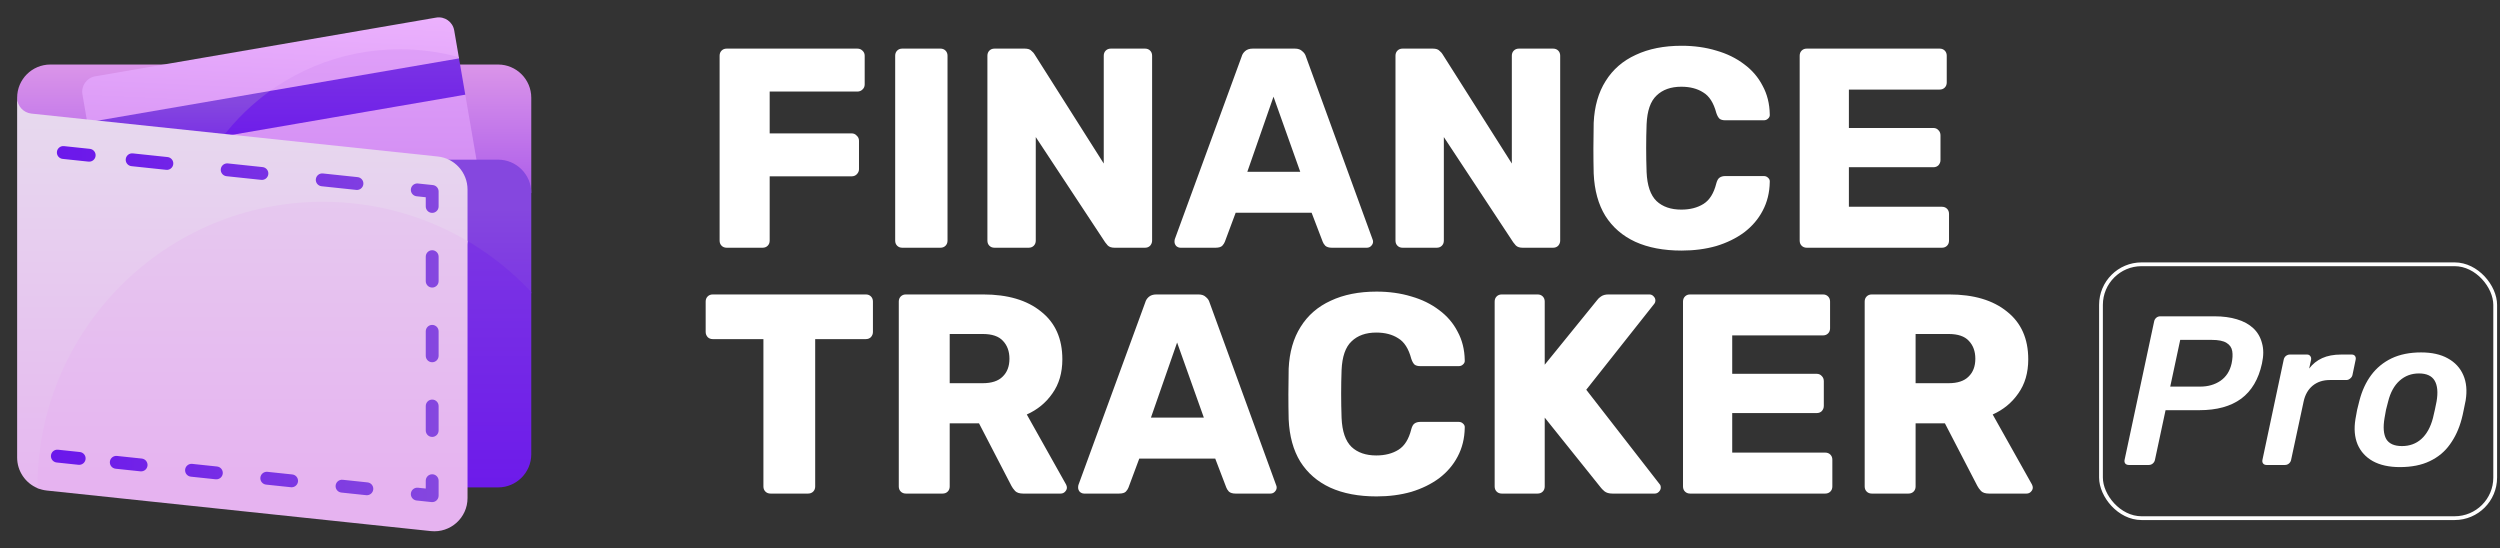
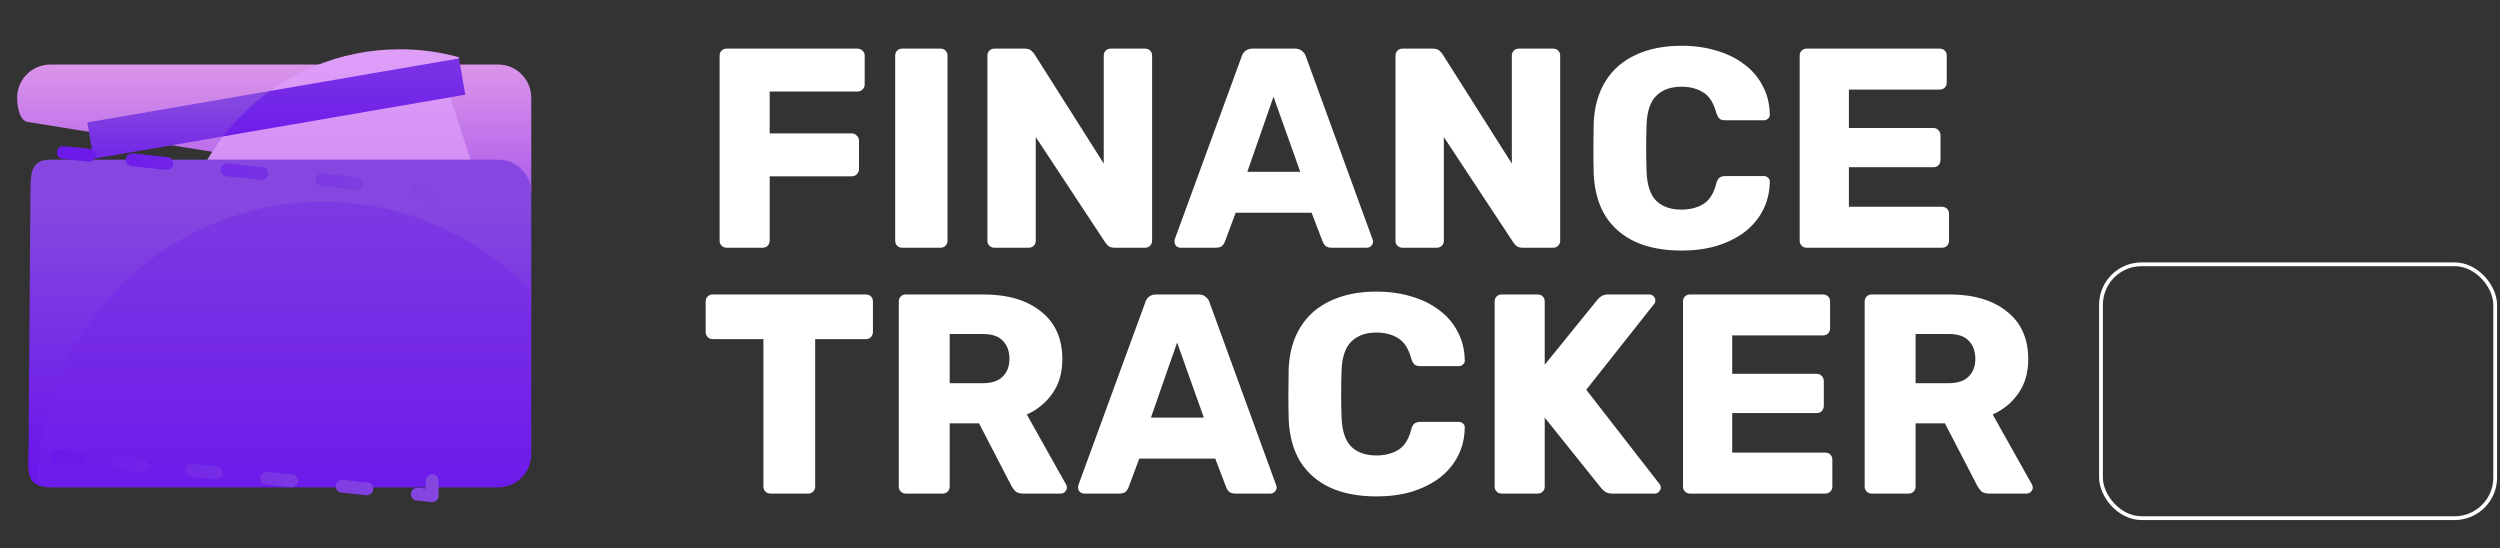
<svg xmlns="http://www.w3.org/2000/svg" width="661" height="145" viewBox="0 0 661 145" fill="none">
  <rect x="0" y="0" width="661" height="145" fill="#333333" stroke="none" />
  <path d="M140.469 25.84V50.99L117.539 58.173L118.369 50.221L7.458 32.263C5.313 32.037 4.531 28.701 4.531 25.84C4.531 20.991 8.462 17.061 13.31 17.061H131.689C136.538 17.061 140.469 20.991 140.469 25.84Z" fill="url(#paint0_linear_3581_256)" />
-   <path d="M46.794 70.783L34.252 72.943C32.003 73.331 29.866 71.822 29.479 69.573L21.795 24.951C21.408 22.703 22.917 20.566 25.166 20.179L115.316 4.654C117.565 4.267 119.702 5.776 120.089 8.025L121.31 15.112C121.31 15.112 122.406 54.749 114.269 56.669C91.23 62.106 46.794 70.783 46.794 70.783Z" fill="url(#paint1_linear_3581_256)" />
-   <path d="M46.794 70.783L124.402 57.418C126.651 57.031 128.16 54.894 127.773 52.645L123.018 25.035L118.765 24.757L119.803 18.119L121.366 15.441L121.309 15.112C116.347 13.755 111.125 13.027 105.732 13.027C73.574 13.027 47.432 38.777 46.794 70.783Z" fill="url(#paint2_linear_3581_256)" />
+   <path d="M46.794 70.783L124.402 57.418C126.651 57.031 128.16 54.894 127.773 52.645L118.765 24.757L119.803 18.119L121.366 15.441L121.309 15.112C116.347 13.755 111.125 13.027 105.732 13.027C73.574 13.027 47.432 38.777 46.794 70.783Z" fill="url(#paint2_linear_3581_256)" />
  <path d="M58.987 36.062L24.724 41.962L23.072 32.368L71.415 24.043L111.065 24.805L58.987 36.062Z" fill="url(#paint3_linear_3581_256)" />
  <path d="M123.019 25.035L121.367 15.44L71.415 24.042C66.707 27.419 62.518 31.473 58.987 36.061L123.019 25.035Z" fill="url(#paint4_linear_3581_256)" />
  <path d="M9.915 128.19C6.753 126.862 7.547 122.541 7.547 118.896L8.047 50.223C8.047 45.374 8.462 42.212 13.31 42.212H131.689C136.538 42.212 140.469 46.142 140.469 50.991V77.212C140.469 77.212 134.404 122.135 124.889 123.046C90.433 126.343 10.734 128.533 9.915 128.19Z" fill="url(#paint5_linear_3581_256)" />
  <path d="M140.469 77.212C126.697 62.525 107.12 53.346 85.397 53.346C43.922 53.346 10.264 86.796 9.916 128.189C10.96 128.627 12.107 128.87 13.311 128.87H131.69C136.539 128.87 140.469 124.939 140.469 120.091V77.212Z" fill="url(#paint6_linear_3581_256)" />
-   <path d="M123.615 50.113V63.727C123.615 63.727 113.676 133.661 99.674 133.488C66.48 133.076 10.454 129.292 9.909 129.063C6.726 127.726 4.531 124.582 4.531 120.968V25.84C4.531 27.998 6.16 29.808 8.306 30.034L115.758 41.382C120.225 41.854 123.615 45.621 123.615 50.113Z" fill="url(#paint7_linear_3581_256)" />
-   <path d="M85.396 53.346C43.705 53.346 9.907 87.143 9.907 128.835C9.907 128.911 9.91 128.987 9.91 129.063C10.684 129.388 11.515 129.608 12.389 129.7L113.914 140.42C119.099 140.967 123.615 136.903 123.615 131.689V63.728C112.405 57.133 99.344 53.346 85.396 53.346Z" fill="url(#paint8_linear_3581_256)" />
  <path d="M15.34 118.904L21.116 119.514C22.053 119.613 22.731 120.456 22.627 121.392C22.523 122.321 21.689 122.992 20.759 122.894L14.983 122.284C14.05 122.185 13.373 121.349 13.472 120.415C13.57 119.482 14.406 118.806 15.34 118.904Z" fill="url(#paint9_linear_3581_256)" />
  <path d="M96.821 130.925L90.252 130.232C89.319 130.133 88.642 129.297 88.741 128.364C88.839 127.43 89.676 126.754 90.609 126.852L97.178 127.546C98.111 127.644 98.787 128.481 98.689 129.414C98.59 130.347 97.754 131.024 96.821 130.925ZM76.925 128.825L70.356 128.131C69.423 128.033 68.746 127.196 68.845 126.263C68.943 125.33 69.78 124.653 70.713 124.751L77.281 125.445C78.215 125.544 78.891 126.38 78.793 127.313C78.694 128.246 77.858 128.923 76.925 128.825ZM57.029 126.724L50.46 126.03C49.527 125.931 48.85 125.095 48.949 124.162C49.047 123.229 49.884 122.552 50.817 122.65L57.385 123.344C58.319 123.442 58.995 124.279 58.897 125.212C58.798 126.145 57.962 126.822 57.029 126.724ZM37.132 124.623L30.564 123.929C29.631 123.831 28.954 122.994 29.052 122.061C29.151 121.128 29.988 120.451 30.921 120.55L37.489 121.243C38.422 121.342 39.099 122.178 39.001 123.111C38.902 124.045 38.066 124.721 37.132 124.623Z" fill="url(#paint10_linear_3581_256)" />
  <path d="M114.091 132.749L110.148 132.333C109.215 132.234 108.538 131.398 108.636 130.465C108.735 129.531 109.572 128.855 110.505 128.953L112.57 129.171V127.095C112.57 126.156 113.331 125.396 114.269 125.396C115.208 125.396 115.969 126.156 115.969 127.095V131.06C115.969 132.069 115.094 132.855 114.091 132.749Z" fill="url(#paint11_linear_3581_256)" />
-   <path d="M114.27 115.522C113.331 115.522 112.57 114.762 112.57 113.823V107.349C112.57 106.41 113.331 105.65 114.27 105.65C115.208 105.65 115.969 106.41 115.969 107.349V113.823C115.969 114.762 115.208 115.522 114.27 115.522ZM114.27 95.777C113.331 95.777 112.57 95.016 112.57 94.078V87.603C112.57 86.665 113.331 85.904 114.27 85.904C115.208 85.904 115.969 86.665 115.969 87.603V94.078C115.969 95.016 115.208 95.777 114.27 95.777ZM114.27 76.032C113.331 76.032 112.57 75.271 112.57 74.332V67.858C112.57 66.92 113.331 66.159 114.27 66.159C115.208 66.159 115.969 66.92 115.969 67.858V74.332C115.969 75.271 115.208 76.032 114.27 76.032Z" fill="url(#paint12_linear_3581_256)" />
  <path d="M114.269 56.286C113.331 56.286 112.57 55.526 112.57 54.587V52.152L110.148 51.896C109.215 51.797 108.538 50.961 108.636 50.028C108.735 49.095 109.571 48.418 110.505 48.516L114.448 48.932C115.312 49.024 115.969 49.753 115.969 50.622V54.587C115.969 55.526 115.208 56.286 114.269 56.286Z" fill="url(#paint13_linear_3581_256)" />
  <path d="M94.204 50.212L85.019 49.242C84.085 49.144 83.409 48.307 83.507 47.374C83.606 46.441 84.442 45.764 85.376 45.863L94.561 46.833C95.494 46.931 96.171 47.768 96.072 48.701C95.974 49.634 95.137 50.311 94.204 50.212ZM69.074 47.558L59.888 46.588C58.955 46.489 58.278 45.653 58.377 44.72C58.476 43.786 59.312 43.11 60.245 43.208L69.431 44.179C70.364 44.277 71.041 45.114 70.942 46.047C70.844 46.98 70.007 47.657 69.074 47.558ZM43.944 44.904L34.758 43.934C33.825 43.836 33.148 42.999 33.247 42.066C33.345 41.133 34.182 40.456 35.115 40.554L44.3 41.525C45.234 41.623 45.91 42.459 45.812 43.393C45.713 44.326 44.877 45.003 43.944 44.904Z" fill="url(#paint14_linear_3581_256)" />
  <path d="M16.916 38.633L23.761 39.355C24.701 39.454 25.38 40.303 25.27 41.242C25.163 42.167 24.33 42.833 23.404 42.735L16.559 42.012C15.626 41.914 14.949 41.077 15.048 40.144C15.146 39.211 15.983 38.534 16.916 38.633Z" fill="url(#paint15_linear_3581_256)" />
  <path d="M192.145 65.5C191.594 65.5 191.142 65.325 190.791 64.974C190.44 64.623 190.265 64.171 190.265 63.62V14.732C190.265 14.18 190.44 13.729 190.791 13.378C191.142 13.027 191.594 12.852 192.145 12.852H226.667C227.219 12.852 227.67 13.027 228.021 13.378C228.422 13.729 228.623 14.18 228.623 14.732V22.328C228.623 22.88 228.422 23.331 228.021 23.682C227.67 24.033 227.219 24.209 226.667 24.209H203.502V35.265H225.163C225.715 35.265 226.166 35.465 226.517 35.867C226.918 36.218 227.119 36.669 227.119 37.22V44.742C227.119 45.243 226.918 45.694 226.517 46.095C226.166 46.446 225.715 46.622 225.163 46.622H203.502V63.62C203.502 64.171 203.327 64.623 202.976 64.974C202.625 65.325 202.173 65.5 201.622 65.5H192.145ZM238.565 65.5C238.013 65.5 237.562 65.325 237.211 64.974C236.86 64.623 236.685 64.171 236.685 63.62V14.732C236.685 14.18 236.86 13.729 237.211 13.378C237.562 13.027 238.013 12.852 238.565 12.852H248.643C249.195 12.852 249.646 13.027 249.997 13.378C250.348 13.729 250.524 14.18 250.524 14.732V63.62C250.524 64.171 250.348 64.623 249.997 64.974C249.646 65.325 249.195 65.5 248.643 65.5H238.565ZM262.95 65.5C262.398 65.5 261.947 65.325 261.596 64.974C261.245 64.623 261.07 64.171 261.07 63.62V14.732C261.07 14.18 261.245 13.729 261.596 13.378C261.947 13.027 262.398 12.852 262.95 12.852H270.923C271.775 12.852 272.377 13.052 272.728 13.453C273.129 13.804 273.379 14.08 273.48 14.281L291.831 43.237V14.732C291.831 14.18 292.007 13.729 292.358 13.378C292.709 13.027 293.16 12.852 293.712 12.852H302.737C303.289 12.852 303.74 13.027 304.091 13.378C304.442 13.729 304.617 14.18 304.617 14.732V63.62C304.617 64.121 304.442 64.572 304.091 64.974C303.74 65.325 303.289 65.5 302.737 65.5H294.689C293.887 65.5 293.286 65.299 292.884 64.898C292.533 64.497 292.308 64.221 292.207 64.071L273.856 36.243V63.62C273.856 64.171 273.68 64.623 273.329 64.974C272.978 65.325 272.527 65.5 271.975 65.5H262.95ZM312.12 65.5C311.719 65.5 311.343 65.35 310.992 65.049C310.691 64.698 310.54 64.322 310.54 63.921C310.54 63.67 310.565 63.444 310.616 63.244L328.29 14.958C328.441 14.406 328.742 13.93 329.193 13.529C329.694 13.077 330.371 12.852 331.224 12.852H342.355C343.207 12.852 343.859 13.077 344.31 13.529C344.812 13.93 345.138 14.406 345.288 14.958L362.888 63.244C362.988 63.444 363.038 63.67 363.038 63.921C363.038 64.322 362.863 64.698 362.512 65.049C362.211 65.35 361.835 65.5 361.384 65.5H352.133C351.38 65.5 350.804 65.325 350.403 64.974C350.052 64.572 349.826 64.221 349.726 63.921L346.792 56.249H326.711L323.853 63.921C323.753 64.221 323.527 64.572 323.176 64.974C322.825 65.325 322.223 65.5 321.371 65.5H312.12ZM329.795 45.418H343.784L336.714 25.562L329.795 45.418ZM370.847 65.5C370.295 65.5 369.844 65.325 369.493 64.974C369.142 64.623 368.966 64.171 368.966 63.62V14.732C368.966 14.18 369.142 13.729 369.493 13.378C369.844 13.027 370.295 12.852 370.847 12.852H378.819C379.672 12.852 380.273 13.052 380.624 13.453C381.025 13.804 381.276 14.08 381.376 14.281L399.728 43.237V14.732C399.728 14.18 399.904 13.729 400.255 13.378C400.606 13.027 401.057 12.852 401.608 12.852H410.634C411.185 12.852 411.637 13.027 411.988 13.378C412.339 13.729 412.514 14.18 412.514 14.732V63.62C412.514 64.121 412.339 64.572 411.988 64.974C411.637 65.325 411.185 65.5 410.634 65.5H402.586C401.784 65.5 401.182 65.299 400.781 64.898C400.43 64.497 400.204 64.221 400.104 64.071L381.752 36.243V63.62C381.752 64.171 381.577 64.623 381.226 64.974C380.875 65.325 380.424 65.5 379.872 65.5H370.847ZM444.611 66.252C439.847 66.252 435.761 65.475 432.351 63.921C428.992 62.366 426.359 60.085 424.454 57.076C422.599 54.068 421.571 50.332 421.37 45.87C421.32 43.814 421.295 41.608 421.295 39.251C421.295 36.894 421.32 34.638 421.37 32.482C421.571 28.12 422.624 24.434 424.529 21.426C426.435 18.367 429.092 16.061 432.502 14.506C435.911 12.902 439.948 12.1 444.611 12.1C447.92 12.1 450.979 12.526 453.787 13.378C456.595 14.18 459.051 15.384 461.157 16.988C463.263 18.543 464.893 20.448 466.046 22.704C467.25 24.911 467.876 27.418 467.926 30.226C467.977 30.677 467.826 31.053 467.475 31.354C467.174 31.655 466.798 31.805 466.347 31.805H456.193C455.542 31.805 455.04 31.68 454.689 31.429C454.338 31.128 454.037 30.602 453.787 29.85C453.085 27.192 451.931 25.387 450.327 24.434C448.773 23.431 446.842 22.93 444.536 22.93C441.778 22.93 439.597 23.707 437.992 25.262C436.388 26.766 435.51 29.298 435.36 32.858C435.209 36.97 435.209 41.181 435.36 45.494C435.51 49.054 436.388 51.611 437.992 53.165C439.597 54.669 441.778 55.422 444.536 55.422C446.842 55.422 448.798 54.92 450.402 53.917C452.007 52.914 453.135 51.109 453.787 48.502C453.987 47.75 454.263 47.249 454.614 46.998C455.015 46.697 455.542 46.547 456.193 46.547H466.347C466.798 46.547 467.174 46.697 467.475 46.998C467.826 47.299 467.977 47.675 467.926 48.126C467.876 50.934 467.25 53.466 466.046 55.722C464.893 57.929 463.263 59.834 461.157 61.439C459.051 62.993 456.595 64.196 453.787 65.049C450.979 65.851 447.92 66.252 444.611 66.252ZM477.715 65.5C477.164 65.5 476.712 65.325 476.361 64.974C476.01 64.623 475.835 64.171 475.835 63.62V14.732C475.835 14.18 476.01 13.729 476.361 13.378C476.712 13.027 477.164 12.852 477.715 12.852H512.839C513.391 12.852 513.842 13.027 514.193 13.378C514.544 13.729 514.719 14.18 514.719 14.732V21.802C514.719 22.354 514.544 22.805 514.193 23.156C513.842 23.507 513.391 23.682 512.839 23.682H488.847V33.836H511.184C511.736 33.836 512.187 34.036 512.538 34.438C512.889 34.788 513.065 35.24 513.065 35.791V42.335C513.065 42.836 512.889 43.287 512.538 43.689C512.187 44.039 511.736 44.215 511.184 44.215H488.847V54.669H513.441C513.992 54.669 514.444 54.845 514.795 55.196C515.146 55.547 515.321 55.998 515.321 56.55V63.62C515.321 64.171 515.146 64.623 514.795 64.974C514.444 65.325 513.992 65.5 513.441 65.5H477.715ZM203.728 130.5C203.176 130.5 202.725 130.325 202.374 129.974C202.023 129.623 201.847 129.171 201.847 128.62V89.66H188.46C187.908 89.66 187.457 89.484 187.106 89.133C186.755 88.732 186.579 88.281 186.579 87.78V79.732C186.579 79.18 186.755 78.729 187.106 78.378C187.457 78.027 187.908 77.852 188.46 77.852H228.924C229.475 77.852 229.927 78.027 230.278 78.378C230.629 78.729 230.804 79.18 230.804 79.732V87.78C230.804 88.281 230.629 88.732 230.278 89.133C229.927 89.484 229.475 89.66 228.924 89.66H215.536V128.62C215.536 129.171 215.361 129.623 215.01 129.974C214.659 130.325 214.207 130.5 213.656 130.5H203.728ZM239.52 130.5C238.968 130.5 238.517 130.325 238.166 129.974C237.815 129.623 237.639 129.171 237.639 128.62V79.732C237.639 79.18 237.815 78.729 238.166 78.378C238.517 78.027 238.968 77.852 239.52 77.852H259.977C266.446 77.852 271.535 79.356 275.245 82.364C279.006 85.323 280.886 89.535 280.886 95C280.886 98.56 280.009 101.568 278.254 104.025C276.549 106.482 274.293 108.338 271.485 109.591L281.864 128.093C282.014 128.394 282.09 128.67 282.09 128.921C282.09 129.322 281.914 129.698 281.563 130.049C281.262 130.35 280.886 130.5 280.435 130.5H270.507C269.554 130.5 268.852 130.274 268.401 129.823C267.95 129.322 267.624 128.87 267.423 128.469L258.849 111.923H251.102V128.62C251.102 129.171 250.927 129.623 250.576 129.974C250.225 130.325 249.774 130.5 249.222 130.5H239.52ZM251.102 101.318H259.827C262.184 101.318 263.939 100.741 265.092 99.588C266.295 98.435 266.897 96.855 266.897 94.85C266.897 92.894 266.32 91.315 265.167 90.111C264.064 88.908 262.284 88.306 259.827 88.306H251.102V101.318ZM286.633 130.5C286.232 130.5 285.856 130.35 285.505 130.049C285.204 129.698 285.054 129.322 285.054 128.921C285.054 128.67 285.079 128.444 285.129 128.244L302.804 79.958C302.954 79.406 303.255 78.93 303.706 78.529C304.207 78.077 304.884 77.852 305.737 77.852H316.868C317.721 77.852 318.372 78.077 318.824 78.529C319.325 78.93 319.651 79.406 319.801 79.958L337.401 128.244C337.501 128.444 337.551 128.67 337.551 128.921C337.551 129.322 337.376 129.698 337.025 130.049C336.724 130.35 336.348 130.5 335.897 130.5H326.646C325.894 130.5 325.317 130.325 324.916 129.974C324.565 129.572 324.339 129.221 324.239 128.921L321.306 121.249H301.224L298.366 128.921C298.266 129.221 298.04 129.572 297.689 129.974C297.338 130.325 296.736 130.5 295.884 130.5H286.633ZM304.308 110.418H318.297L311.227 90.562L304.308 110.418ZM363.964 131.252C359.2 131.252 355.114 130.475 351.704 128.921C348.345 127.366 345.712 125.085 343.807 122.076C341.952 119.068 340.924 115.332 340.723 110.87C340.673 108.814 340.648 106.608 340.648 104.251C340.648 101.894 340.673 99.638 340.723 97.482C340.924 93.12 341.977 89.434 343.882 86.426C345.788 83.367 348.445 81.061 351.855 79.506C355.264 77.902 359.301 77.1 363.964 77.1C367.273 77.1 370.332 77.526 373.14 78.378C375.947 79.18 378.404 80.384 380.51 81.988C382.616 83.543 384.246 85.448 385.399 87.704C386.602 89.911 387.229 92.418 387.279 95.226C387.33 95.677 387.179 96.053 386.828 96.354C386.527 96.655 386.151 96.805 385.7 96.805H375.546C374.894 96.805 374.393 96.68 374.042 96.429C373.691 96.128 373.39 95.602 373.14 94.85C372.438 92.192 371.284 90.387 369.68 89.434C368.125 88.431 366.195 87.93 363.888 87.93C361.131 87.93 358.95 88.707 357.345 90.262C355.741 91.766 354.863 94.298 354.713 97.858C354.562 101.97 354.562 106.181 354.713 110.494C354.863 114.054 355.741 116.611 357.345 118.165C358.95 119.669 361.131 120.422 363.888 120.422C366.195 120.422 368.15 119.92 369.755 118.917C371.36 117.915 372.488 116.109 373.14 113.502C373.34 112.75 373.616 112.249 373.967 111.998C374.368 111.697 374.894 111.547 375.546 111.547H385.7C386.151 111.547 386.527 111.697 386.828 111.998C387.179 112.299 387.33 112.675 387.279 113.126C387.229 115.934 386.602 118.466 385.399 120.722C384.246 122.929 382.616 124.834 380.51 126.439C378.404 127.993 375.947 129.196 373.14 130.049C370.332 130.851 367.273 131.252 363.964 131.252ZM397.068 130.5C396.517 130.5 396.065 130.325 395.714 129.974C395.363 129.623 395.188 129.171 395.188 128.62V79.732C395.188 79.18 395.363 78.729 395.714 78.378C396.065 78.027 396.517 77.852 397.068 77.852H406.545C407.096 77.852 407.548 78.027 407.899 78.378C408.25 78.729 408.425 79.18 408.425 79.732V96.429L422.339 79.281C422.54 78.98 422.866 78.679 423.317 78.378C423.818 78.027 424.47 77.852 425.273 77.852H436.103C436.554 77.852 436.93 78.027 437.231 78.378C437.532 78.679 437.682 79.03 437.682 79.431C437.682 79.782 437.582 80.083 437.382 80.334L419.406 103.048L438.811 128.018C439.011 128.219 439.112 128.519 439.112 128.921C439.112 129.322 438.936 129.698 438.585 130.049C438.284 130.35 437.933 130.5 437.532 130.5H426.326C425.423 130.5 424.721 130.299 424.22 129.898C423.768 129.497 423.467 129.196 423.317 128.996L408.425 110.418V128.62C408.425 129.171 408.25 129.623 407.899 129.974C407.548 130.325 407.096 130.5 406.545 130.5H397.068ZM446.867 130.5C446.315 130.5 445.864 130.325 445.513 129.974C445.162 129.623 444.986 129.171 444.986 128.62V79.732C444.986 79.18 445.162 78.729 445.513 78.378C445.864 78.027 446.315 77.852 446.867 77.852H481.991C482.542 77.852 482.993 78.027 483.344 78.378C483.695 78.729 483.871 79.18 483.871 79.732V86.802C483.871 87.353 483.695 87.805 483.344 88.156C482.993 88.507 482.542 88.682 481.991 88.682H457.998V98.836H480.336C480.887 98.836 481.339 99.036 481.69 99.438C482.041 99.788 482.216 100.24 482.216 100.791V107.335C482.216 107.836 482.041 108.287 481.69 108.689C481.339 109.04 480.887 109.215 480.336 109.215H457.998V119.669H482.592C483.144 119.669 483.595 119.845 483.946 120.196C484.297 120.547 484.473 120.998 484.473 121.55V128.62C484.473 129.171 484.297 129.623 483.946 129.974C483.595 130.325 483.144 130.5 482.592 130.5H446.867ZM494.902 130.5C494.351 130.5 493.899 130.325 493.548 129.974C493.197 129.623 493.022 129.171 493.022 128.62V79.732C493.022 79.18 493.197 78.729 493.548 78.378C493.899 78.027 494.351 77.852 494.902 77.852H515.36C521.828 77.852 526.917 79.356 530.628 82.364C534.389 85.323 536.269 89.535 536.269 95C536.269 98.56 535.391 101.568 533.636 104.025C531.932 106.482 529.675 108.338 526.867 109.591L537.247 128.093C537.397 128.394 537.472 128.67 537.472 128.921C537.472 129.322 537.297 129.698 536.946 130.049C536.645 130.35 536.269 130.5 535.818 130.5H525.89C524.937 130.5 524.235 130.274 523.784 129.823C523.332 129.322 523.006 128.87 522.806 128.469L514.232 111.923H506.485V128.62C506.485 129.171 506.309 129.623 505.958 129.974C505.607 130.325 505.156 130.5 504.605 130.5H494.902ZM506.485 101.318H515.209C517.566 101.318 519.321 100.741 520.474 99.588C521.678 98.435 522.279 96.855 522.279 94.85C522.279 92.894 521.703 91.315 520.55 90.111C519.446 88.908 517.666 88.306 515.209 88.306H506.485V101.318Z" fill="white" />
  <rect x="555.5" y="69.877" width="104.23" height="67.123" rx="10.73" stroke="white" />
-   <path d="M562.861 122.938C562.449 122.938 562.131 122.807 561.907 122.545C561.72 122.283 561.663 121.965 561.738 121.591L569.543 85.037C569.618 84.626 569.805 84.289 570.105 84.027C570.404 83.765 570.76 83.634 571.171 83.634H585.546C587.754 83.634 589.72 83.896 591.441 84.42C593.201 84.944 594.642 85.73 595.765 86.778C596.888 87.826 597.655 89.136 598.067 90.709C598.516 92.243 598.516 94.04 598.067 96.099C597.169 100.254 595.334 103.361 592.564 105.42C589.794 107.441 586.126 108.452 581.559 108.452H572.575L569.768 121.591C569.693 121.965 569.506 122.283 569.206 122.545C568.907 122.807 568.551 122.938 568.139 122.938H562.861ZM573.81 102.219H581.728C583.786 102.219 585.564 101.714 587.062 100.703C588.597 99.655 589.588 98.12 590.038 96.099C590.3 94.826 590.356 93.741 590.206 92.842C590.056 91.906 589.551 91.176 588.69 90.652C587.867 90.128 586.556 89.866 584.76 89.866H576.449L573.81 102.219ZM599.255 122.938C598.881 122.938 598.581 122.807 598.357 122.545C598.169 122.283 598.113 121.965 598.188 121.591L603.803 95.144C603.878 94.733 604.065 94.396 604.365 94.134C604.702 93.872 605.057 93.741 605.431 93.741H609.98C610.354 93.741 610.635 93.872 610.822 94.134C611.046 94.396 611.121 94.733 611.046 95.144L610.541 97.447C611.44 96.249 612.581 95.332 613.966 94.695C615.351 94.059 617.036 93.741 619.02 93.741H621.771C622.183 93.741 622.482 93.872 622.669 94.134C622.857 94.396 622.913 94.714 622.838 95.088L621.996 99.131C621.921 99.505 621.715 99.823 621.378 100.086C621.079 100.348 620.742 100.479 620.367 100.479H615.988C614.191 100.479 612.675 100.984 611.44 101.995C610.242 103.005 609.456 104.39 609.081 106.15L605.768 121.591C605.694 121.965 605.506 122.283 605.207 122.545C604.907 122.807 604.552 122.938 604.14 122.938H599.255ZM634.514 123.5C631.669 123.5 629.292 122.976 627.383 121.928C625.511 120.88 624.164 119.401 623.34 117.492C622.554 115.583 622.367 113.356 622.779 110.81C622.891 110.136 623.041 109.313 623.228 108.34C623.452 107.366 623.658 106.543 623.846 105.869C624.519 103.286 625.549 101.059 626.934 99.187C628.356 97.278 630.153 95.799 632.324 94.751C634.533 93.703 637.134 93.179 640.129 93.179C642.974 93.179 645.332 93.703 647.204 94.751C649.113 95.799 650.479 97.278 651.303 99.187C652.126 101.059 652.332 103.286 651.92 105.869C651.771 106.543 651.602 107.366 651.415 108.34C651.228 109.313 651.041 110.136 650.854 110.81C650.18 113.356 649.15 115.583 647.765 117.492C646.418 119.401 644.64 120.88 642.431 121.928C640.26 122.976 637.621 123.5 634.514 123.5ZM635.075 117.941C637.097 117.941 638.8 117.324 640.185 116.088C641.608 114.815 642.637 112.963 643.273 110.529C643.423 109.968 643.592 109.238 643.779 108.34C643.966 107.441 644.116 106.711 644.228 106.15C644.64 103.754 644.471 101.92 643.723 100.647C642.974 99.374 641.589 98.738 639.567 98.738C637.584 98.738 635.88 99.374 634.458 100.647C633.035 101.92 632.025 103.754 631.426 106.15C631.276 106.711 631.089 107.441 630.864 108.34C630.677 109.238 630.546 109.968 630.471 110.529C630.059 112.963 630.209 114.815 630.92 116.088C631.669 117.324 633.054 117.941 635.075 117.941Z" fill="white" />
  <defs>
    <linearGradient id="paint0_linear_3581_256" x1="72.5" y1="68.538" x2="72.5" y2="11.36" gradientUnits="userSpaceOnUse">
      <stop stop-color="#9540EB" />
      <stop offset="0.999" stop-color="#E29EE9" />
    </linearGradient>
    <linearGradient id="paint1_linear_3581_256" x1="69.891" y1="60.872" x2="72.964" y2="-6.296" gradientUnits="userSpaceOnUse">
      <stop offset="0.001" stop-color="#CD85F1" />
      <stop offset="0.999" stop-color="#F0B8FF" />
    </linearGradient>
    <linearGradient id="paint2_linear_3581_256" x1="87.314" y1="64.094" x2="87.314" y2="-37.11" gradientUnits="userSpaceOnUse">
      <stop offset="0.001" stop-color="#CD85F1" />
      <stop offset="0.999" stop-color="#F0B8FF" />
    </linearGradient>
    <linearGradient id="paint3_linear_3581_256" x1="67.069" y1="48.442" x2="67.069" y2="27.087" gradientUnits="userSpaceOnUse">
      <stop offset="0.001" stop-color="#6B17EB" />
      <stop offset="1" stop-color="#8547DF" />
    </linearGradient>
    <linearGradient id="paint4_linear_3581_256" x1="91.003" y1="41.74" x2="91.003" y2="-3.063" gradientUnits="userSpaceOnUse">
      <stop offset="0.001" stop-color="#6B17EB" />
      <stop offset="1" stop-color="#8547DF" />
    </linearGradient>
    <linearGradient id="paint5_linear_3581_256" x1="73.963" y1="123.093" x2="73.963" y2="54.955" gradientUnits="userSpaceOnUse">
      <stop offset="0.001" stop-color="#6B17EB" />
      <stop offset="1" stop-color="#8547DF" />
    </linearGradient>
    <linearGradient id="paint6_linear_3581_256" x1="75.193" y1="137.652" x2="75.193" y2="18.403" gradientUnits="userSpaceOnUse">
      <stop offset="0.001" stop-color="#6B17EB" />
      <stop offset="1" stop-color="#8547DF" />
    </linearGradient>
    <linearGradient id="paint7_linear_3581_256" x1="64.073" y1="141.492" x2="64.073" y2="11.762" gradientUnits="userSpaceOnUse">
      <stop stop-color="#E6B3F0" />
      <stop offset="0.999" stop-color="#E7DFEE" />
    </linearGradient>
    <linearGradient id="paint8_linear_3581_256" x1="66.761" y1="128.815" x2="66.761" y2="-29.676" gradientUnits="userSpaceOnUse">
      <stop stop-color="#E6B3F0" />
      <stop offset="0.999" stop-color="#E7DFEE" />
    </linearGradient>
    <linearGradient id="paint9_linear_3581_256" x1="13.462" y1="120.899" x2="170.746" y2="120.899" gradientUnits="userSpaceOnUse">
      <stop offset="0.001" stop-color="#6B17EB" />
      <stop offset="1" stop-color="#8547DF" />
    </linearGradient>
    <linearGradient id="paint10_linear_3581_256" x1="14.566" y1="125.738" x2="109.967" y2="125.738" gradientUnits="userSpaceOnUse">
      <stop offset="0.001" stop-color="#6B17EB" />
      <stop offset="1" stop-color="#8547DF" />
    </linearGradient>
    <linearGradient id="paint11_linear_3581_256" x1="15.601" y1="129.077" x2="115.968" y2="129.077" gradientUnits="userSpaceOnUse">
      <stop offset="0.001" stop-color="#6B17EB" />
      <stop offset="1" stop-color="#8547DF" />
    </linearGradient>
    <linearGradient id="paint12_linear_3581_256" x1="13.293" y1="90.841" x2="115.969" y2="90.841" gradientUnits="userSpaceOnUse">
      <stop offset="0.001" stop-color="#6B17EB" />
      <stop offset="1" stop-color="#8547DF" />
    </linearGradient>
    <linearGradient id="paint13_linear_3581_256" x1="15.601" y1="52.397" x2="115.968" y2="52.397" gradientUnits="userSpaceOnUse">
      <stop offset="0.001" stop-color="#6B17EB" />
      <stop offset="1" stop-color="#8547DF" />
    </linearGradient>
    <linearGradient id="paint14_linear_3581_256" x1="21.031" y1="45.383" x2="113.921" y2="45.383" gradientUnits="userSpaceOnUse">
      <stop offset="0.001" stop-color="#6B17EB" />
      <stop offset="1" stop-color="#8547DF" />
    </linearGradient>
    <linearGradient id="paint15_linear_3581_256" x1="12.341" y1="40.684" x2="187.944" y2="40.684" gradientUnits="userSpaceOnUse">
      <stop offset="0.001" stop-color="#6B17EB" />
      <stop offset="1" stop-color="#8547DF" />
    </linearGradient>
  </defs>
</svg>